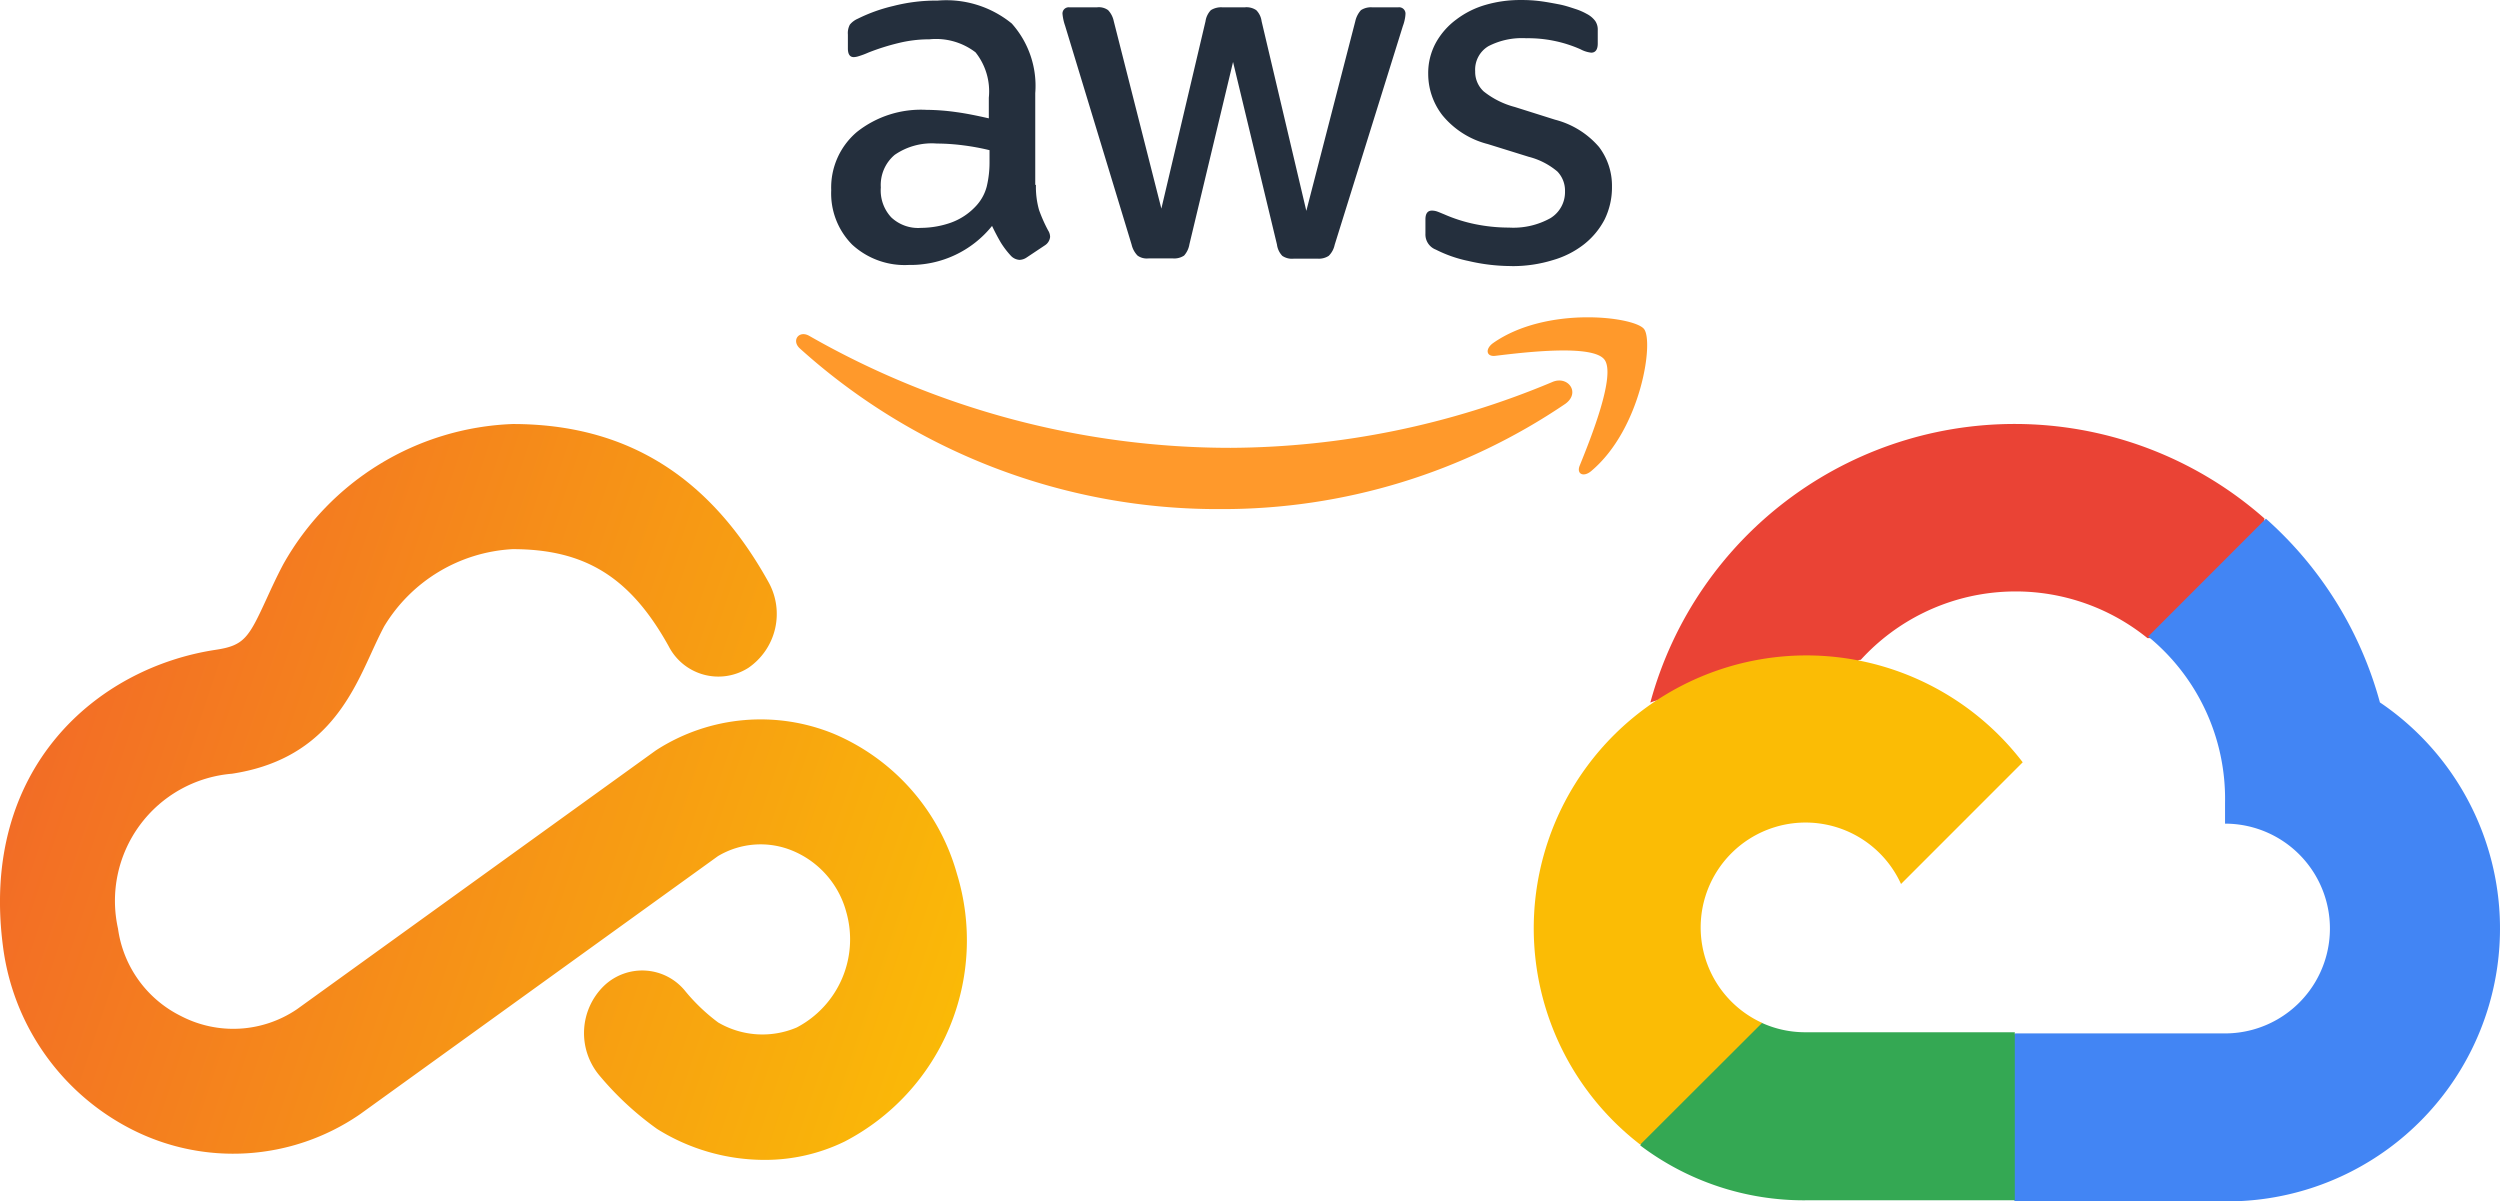
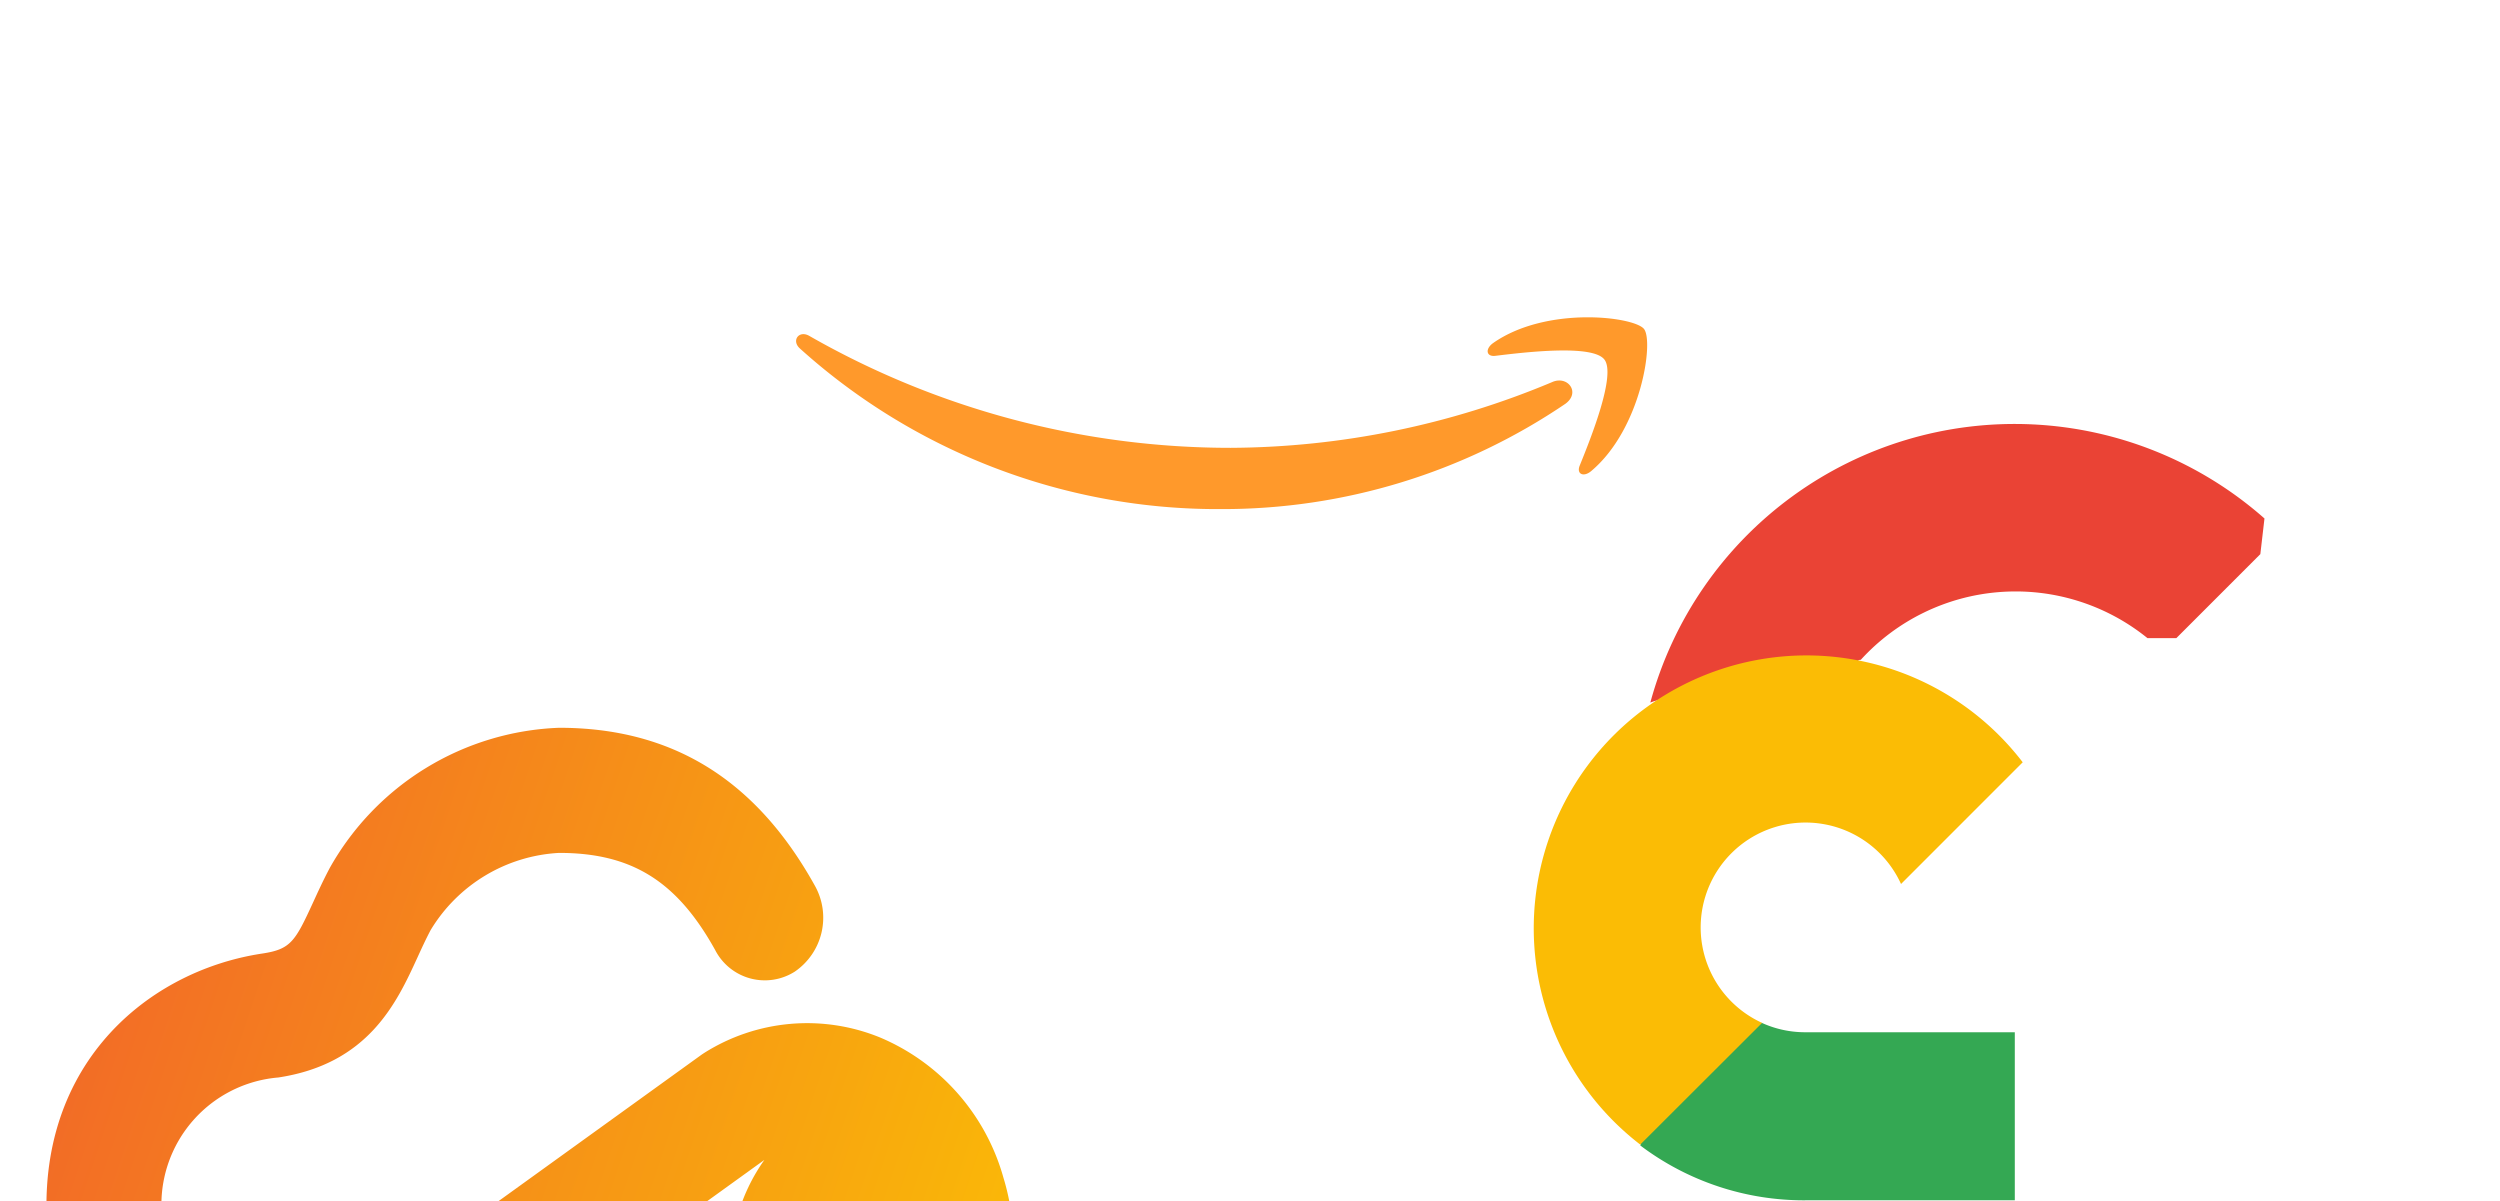
<svg xmlns="http://www.w3.org/2000/svg" width="88.196" height="42.385" viewBox="0 0 88.196 42.385">
  <defs>
    <linearGradient id="a" y1="0.534" x2="1.212" y2="0.833" gradientUnits="objectBoundingBox">
      <stop offset="0" stop-color="#f26a27" />
      <stop offset="1" stop-color="#fccb00" />
    </linearGradient>
  </defs>
  <g transform="translate(-416.325 -186.572)">
    <g transform="translate(444.41 186.573)">
      <path d="M27.145,20.881A21.537,21.537,0,0,1,14.983,24.6,22.006,22.006,0,0,1,.133,18.933c-.309-.279-.03-.659.34-.439a29.953,29.953,0,0,0,14.859,3.945,29.66,29.66,0,0,0,11.335-2.317C27.216,19.872,27.685,20.481,27.145,20.881Zm1.369-1.559c-.42-.538-2.777-.259-3.846-.129-.319.04-.369-.24-.079-.45,1.877-1.317,4.963-.938,5.322-.5s-.1,3.535-1.858,5.013c-.269.23-.529.11-.409-.189C28.045,22.08,28.933,19.853,28.514,19.322Z" transform="translate(0 -6.641)" fill="#ff992b" />
-       <path d="M8.395,13.757a3,3,0,0,0,.11.888,5.357,5.357,0,0,0,.32.721.428.428,0,0,1,.07.229.4.4,0,0,1-.19.3l-.629.419a.479.479,0,0,1-.26.09.455.455,0,0,1-.3-.14,3.09,3.09,0,0,1-.359-.469q-.168-.288-.31-.589a3.689,3.689,0,0,1-2.936,1.377,2.736,2.736,0,0,1-2-.718,2.567,2.567,0,0,1-.738-1.918,2.568,2.568,0,0,1,.908-2.057,3.632,3.632,0,0,1,2.446-.779,7.873,7.873,0,0,1,1.058.08c.37.05.751.13,1.148.22v-.729a2.207,2.207,0,0,0-.469-1.6,2.292,2.292,0,0,0-1.626-.459,4.533,4.533,0,0,0-1.08.129,7.941,7.941,0,0,0-1.078.34,2.861,2.861,0,0,1-.35.13.61.61,0,0,1-.159.029c-.14,0-.21-.1-.21-.309V8.455a.633.633,0,0,1,.07-.35.747.747,0,0,1,.28-.209,5.726,5.726,0,0,1,1.257-.45,6.055,6.055,0,0,1,1.559-.189,3.648,3.648,0,0,1,2.616.809,3.3,3.3,0,0,1,.828,2.456v3.235ZM4.341,15.275A3.235,3.235,0,0,0,5.37,15.1a2.228,2.228,0,0,0,.948-.638,1.589,1.589,0,0,0,.34-.641,3.634,3.634,0,0,0,.1-.868v-.419a8.331,8.331,0,0,0-.92-.17A7.532,7.532,0,0,0,4.9,12.3a2.3,2.3,0,0,0-1.489.4,1.389,1.389,0,0,0-.488,1.147,1.391,1.391,0,0,0,.369,1.058A1.38,1.38,0,0,0,4.341,15.275Zm8.019,1.078a.559.559,0,0,1-.38-.1.817.817,0,0,1-.21-.389L9.424,8.144a1.749,1.749,0,0,1-.09-.4.219.219,0,0,1,.239-.25h.98a.554.554,0,0,1,.388.1.8.8,0,0,1,.2.39l1.679,6.611,1.558-6.611a.711.711,0,0,1,.189-.39.687.687,0,0,1,.4-.1h.8a.61.61,0,0,1,.4.1.674.674,0,0,1,.189.39l1.578,6.691,1.728-6.691a.858.858,0,0,1,.2-.39.651.651,0,0,1,.389-.1h.93a.224.224,0,0,1,.25.25,1.01,1.01,0,0,1-.021.16,1.422,1.422,0,0,1-.07.25l-2.406,7.719a.762.762,0,0,1-.21.389.638.638,0,0,1-.379.1h-.859a.607.607,0,0,1-.4-.1.71.71,0,0,1-.188-.4l-1.549-6.44-1.539,6.43a.792.792,0,0,1-.188.4.625.625,0,0,1-.4.1Zm12.831.269a6.658,6.658,0,0,1-1.538-.179,4.547,4.547,0,0,1-1.148-.4.572.572,0,0,1-.369-.559v-.509c0-.209.08-.309.229-.309a.567.567,0,0,1,.18.03c.06.02.15.06.25.1a5.394,5.394,0,0,0,1.1.349,5.976,5.976,0,0,0,1.189.12,2.689,2.689,0,0,0,1.457-.33,1.076,1.076,0,0,0,.519-.948.972.972,0,0,0-.269-.7,2.53,2.53,0,0,0-1.01-.519l-1.447-.45a3.037,3.037,0,0,1-1.6-1.017,2.38,2.38,0,0,1-.5-1.449,2.234,2.234,0,0,1,.27-1.108,2.561,2.561,0,0,1,.719-.818,3.137,3.137,0,0,1,1.038-.519,4.351,4.351,0,0,1,1.259-.17,5.018,5.018,0,0,1,.669.04c.229.03.438.07.648.11s.39.1.569.159a2.184,2.184,0,0,1,.42.18.863.863,0,0,1,.3.25.538.538,0,0,1,.089.329v.469c0,.21-.08.32-.23.32a1.038,1.038,0,0,1-.379-.12,4.569,4.569,0,0,0-1.917-.389,2.574,2.574,0,0,0-1.329.279.963.963,0,0,0-.469.888.94.94,0,0,0,.3.709,2.966,2.966,0,0,0,1.1.55l1.419.448a3.044,3.044,0,0,1,1.548.96,2.261,2.261,0,0,1,.459,1.4,2.578,2.578,0,0,1-.259,1.158,2.7,2.7,0,0,1-.729.879,3.223,3.223,0,0,1-1.108.559,4.782,4.782,0,0,1-1.429.209Z" transform="translate(0.066 -7.237)" fill="#242f3d" />
    </g>
    <g transform="translate(470.435 201.528)">
      <path d="M22.517,7.7h1.04l2.963-2.963.146-1.258A13.317,13.317,0,0,0,5,9.974a1.611,1.611,0,0,1,1.04-.062l5.926-.977s.3-.5.457-.468A7.391,7.391,0,0,1,22.538,7.7Z" transform="translate(-0.889 -0.144)" fill="#ea4335" />
-       <path d="M30.278,9.847A13.348,13.348,0,0,0,26.255,3.36L22.1,7.518a7.391,7.391,0,0,1,2.713,5.863v.738a3.7,3.7,0,0,1,0,7.4h-7.4l-.738.749v4.439l.738.738h7.4a9.627,9.627,0,0,0,5.468-17.6Z" transform="translate(-0.427 -0.018)" fill="#4285f4" />
      <path d="M10.471,26.728h7.4V20.8h-7.4a3.679,3.679,0,0,1-1.527-.332l-1.04.322L4.92,23.755l-.26,1.04a9.575,9.575,0,0,0,5.811,1.934Z" transform="translate(-0.902 0.66)" fill="#34a853" />
      <path d="M10.614,8A9.627,9.627,0,0,0,4.8,25.257L9.1,20.964a3.7,3.7,0,1,1,4.9-4.9l4.293-4.294A9.616,9.616,0,0,0,10.614,8Z" transform="translate(-1.045 0.166)" fill="#fbbc05" />
    </g>
-     <path d="M-6388.291-2666.011a7.151,7.151,0,0,1-3.785-1.091,10.876,10.876,0,0,1-2.066-1.924,2.327,2.327,0,0,1,.181-3.115,1.95,1.95,0,0,1,2.892.193,6.585,6.585,0,0,0,1.147,1.089,3.091,3.091,0,0,0,2.769.178,3.509,3.509,0,0,0,1.751-4.072,3.252,3.252,0,0,0-1.885-2.16,2.938,2.938,0,0,0-2.643.186l-12.608,9.092-.062.043a7.888,7.888,0,0,1-8.02.5,8.435,8.435,0,0,1-4.535-6.468c-.814-6.275,3.32-9.814,7.507-10.446,1.008-.152,1.16-.419,1.8-1.812.167-.364.356-.777.583-1.205a9.694,9.694,0,0,1,8.091-4.948c3.991,0,6.944,1.823,9.026,5.574a2.306,2.306,0,0,1-.708,3.027,1.97,1.97,0,0,1-2.812-.762c-1.349-2.432-2.945-3.425-5.506-3.425a5.648,5.648,0,0,0-4.532,2.725c-.165.313-.312.631-.466.969-.726,1.581-1.718,3.746-4.906,4.229a4.5,4.5,0,0,0-4.017,5.463,4.056,4.056,0,0,0,2.219,3.084,4,4,0,0,0,4.092-.237l12.626-9.106c.03-.022.063-.043.095-.064a6.8,6.8,0,0,1,6.226-.546,7.577,7.577,0,0,1,4.337,4.933,8,8,0,0,1-3.961,9.449A6.4,6.4,0,0,1-6388.291-2666.011Z" transform="translate(6831.583 2893.502)" fill="url(#a)" />
+     <path d="M-6388.291-2666.011l-12.608,9.092-.062.043a7.888,7.888,0,0,1-8.02.5,8.435,8.435,0,0,1-4.535-6.468c-.814-6.275,3.32-9.814,7.507-10.446,1.008-.152,1.16-.419,1.8-1.812.167-.364.356-.777.583-1.205a9.694,9.694,0,0,1,8.091-4.948c3.991,0,6.944,1.823,9.026,5.574a2.306,2.306,0,0,1-.708,3.027,1.97,1.97,0,0,1-2.812-.762c-1.349-2.432-2.945-3.425-5.506-3.425a5.648,5.648,0,0,0-4.532,2.725c-.165.313-.312.631-.466.969-.726,1.581-1.718,3.746-4.906,4.229a4.5,4.5,0,0,0-4.017,5.463,4.056,4.056,0,0,0,2.219,3.084,4,4,0,0,0,4.092-.237l12.626-9.106c.03-.022.063-.043.095-.064a6.8,6.8,0,0,1,6.226-.546,7.577,7.577,0,0,1,4.337,4.933,8,8,0,0,1-3.961,9.449A6.4,6.4,0,0,1-6388.291-2666.011Z" transform="translate(6831.583 2893.502)" fill="url(#a)" />
  </g>
</svg>